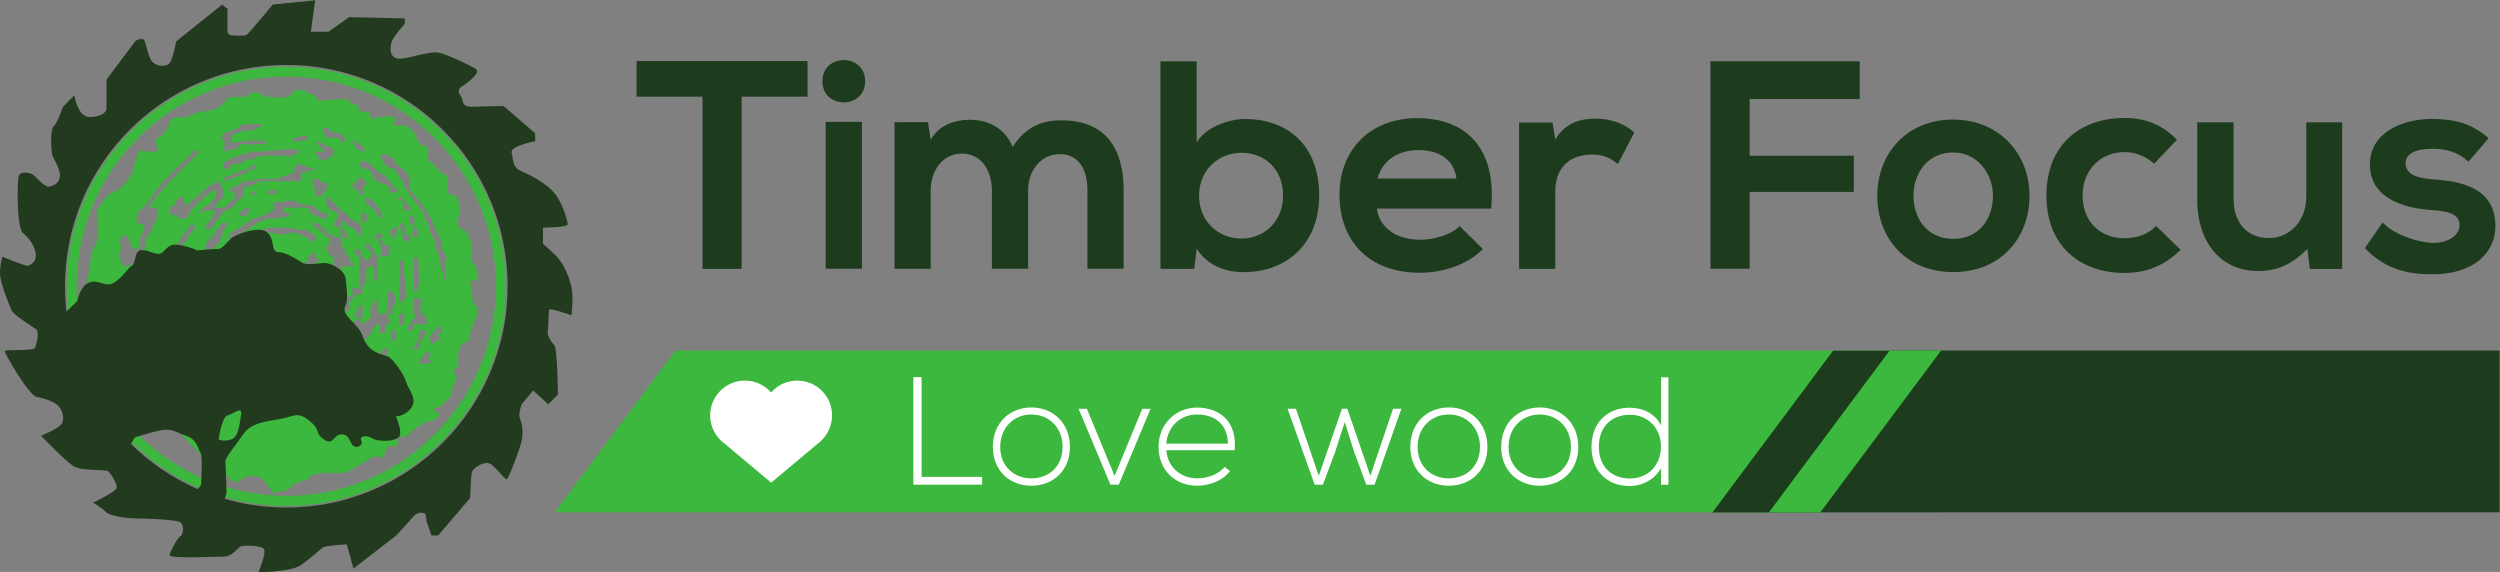
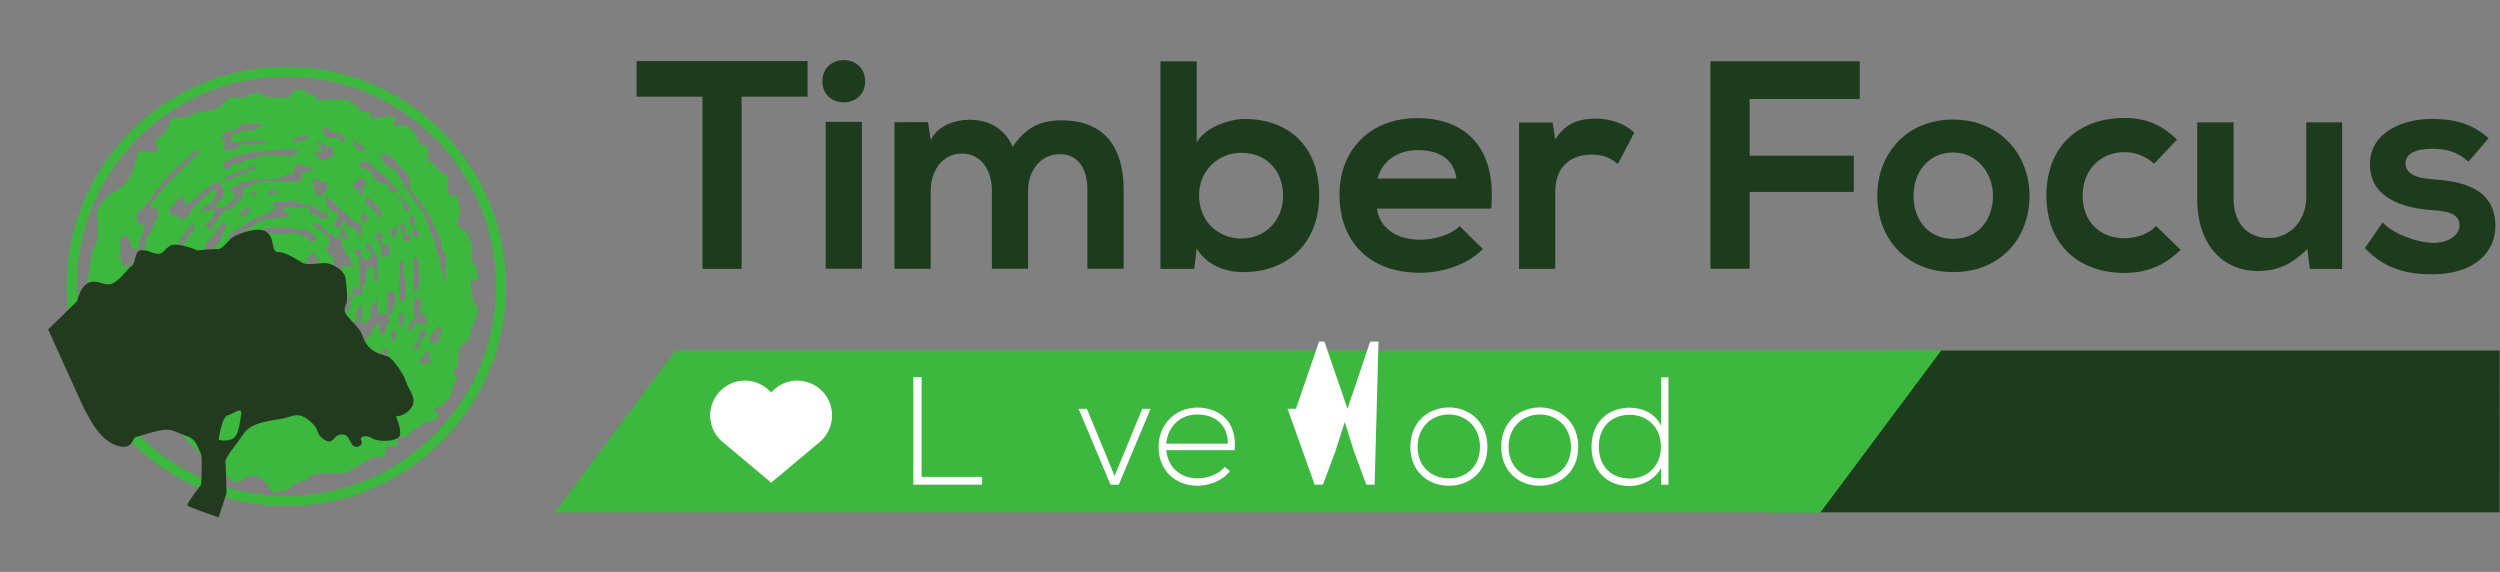
<svg xmlns="http://www.w3.org/2000/svg" version="1.1" id="Layer_1" x="0px" y="0px" viewBox="0 0 1187.2 271.6" style="enable-background:new 0 0 1187.2 271.6;" xml:space="preserve">
  <rect x="0" y="0" width="1187.2" height="271.6" fill="#808080" stroke="none" />
  <style type="text/css">
	.st0{fill:#1D3C1D;}
	.st1{fill:#3BB83D;}
	.st2{fill:#FFFFFF;}
	.st3{fill:#223B1E;}
	.st4{fill:none;}
</style>
  <g id="g10" transform="matrix(1.333,0,0,-1.333,0,592.307)">
    <g id="g12" transform="scale(0.1)">
      <g id="path14">
        <path class="st0" d="M2502.6,4099h-234.8v126.9c213.5,0,394.3,0,609.1,0V4099h-234.8v-613.4h-139.5L2502.6,4099L2502.6,4099z" />
      </g>
      <g id="path16">
        <path class="st0" d="M2941.6,4009.3V3486h129v523.3H2941.6z M3082.1,4154c0-100.4-152.3-100.4-152.3,0     C2929.8,4254.5,3082.1,4254.5,3082.1,4154L3082.1,4154z" />
      </g>
      <g id="path18">
        <path class="st0" d="M3533.6,3485.9v279.2c0,68.7-36.1,131.2-106.9,131.2c-69.7,0-111.1-62.5-111.1-131.2v-279.2h-129v522.3H3306     l9.6-63.3c27.5,52.9,87.9,71.9,137.6,71.9c62.5,0,124.8-25.4,154.4-97.2c46.5,74,106.9,95.1,174.4,95.1     c148,0,220.9-90.8,220.9-247.4V3486h-129v281.3c0,68.7-28.6,126.9-98.3,126.9s-113-60.4-113-129V3486h-129V3485.9z" />
      </g>
      <g id="path20">
        <path class="st0" d="M4271.7,3746.9c0-94,69.7-153.3,151.2-153.3c82.5,0,148,62.5,148,153.3c0,94-65.5,152.3-148,152.3     C4341.4,3899.2,4271.7,3838,4271.7,3746.9z M4263.1,4224.8V3936c30.7,54,116.2,83.6,171.2,83.6c152.3,0,265.3-93,265.3-272.8     c0-171.2-115.1-272.8-268.5-272.8c-63.3,0-128,21.1-168,83.6l-8.5-71.9h-120.5v739.2h129V4224.8z" />
      </g>
      <g id="path22">
        <path class="st0" d="M5188.5,3807.3c-8.5,67.6-61.4,101.5-135.4,101.5c-69.7,0-126.9-33.9-145.9-101.5H5188.5z M4905.1,3700.4     c8.5-64.4,64.4-111.1,155.5-111.1c47.6,0,110.1,17.9,139.5,48.6l82.5-81.5c-55-57.2-144.8-84.7-224.1-84.7     c-179.8,0-286.6,111.1-286.6,278.1c0,158.7,107.9,272.8,277,272.8c174.4,0,283.4-107.9,263.4-322.4h-407.1L4905.1,3700.4z" />
      </g>
      <g id="path24">
        <path class="st0" d="M5531,4007.1l9.6-60.4c40.1,64.4,94,74,146.9,74c54,0,105.8-21.1,134.4-49.7l-58.2-112.2     c-26.4,22.2-50.8,33.9-93,33.9c-67.6,0-130.1-36.1-130.1-132.2v-274.9h-129v521.2H5531V4007.1z" />
      </g>
      <g id="path26">
        <path class="st0" d="M6093.4,3485.9v739.2h531.9v-134.4h-392.2v-202h371.1v-129h-371.1v-273.8L6093.4,3485.9L6093.4,3485.9z" />
      </g>
      <g id="path28">
        <path class="st0" d="M6816.8,3745.8c0-79.3,47.6-153.3,141.6-153.3s141.6,74,141.6,153.3c0,78.3-55,154.4-141.6,154.4     C6865.4,3900.3,6816.8,3824.1,6816.8,3745.8z M7230.1,3745.8c0-150.1-102.6-271.7-271.7-271.7s-270.6,121.6-270.6,271.7     c0,149.1,103.7,271.7,269.6,271.7C7123.2,4017.5,7230.1,3894.9,7230.1,3745.8L7230.1,3745.8z" />
      </g>
      <g id="g30" transform="scale(1.039)">
        <g id="path32">
          <path class="st0" d="M7476.7,3420.1c-58-56.9-119.1-79.3-193.4-79.3c-145.6,0-266.6,87.6-266.6,265.5      c0,178.2,121,265.8,266.6,265.8c71.3,0,126.4-20.3,181.1-74.3l-78.3-82.5c-29.4,26.4-66.3,39.8-100.7,39.8      c-83.4,0-144.5-61.2-144.5-148.5c0-95.6,65.2-146.7,142.4-146.7c39.8,0,79.3,11.2,109.8,41.7L7476.7,3420.1L7476.7,3420.1z" />
        </g>
      </g>
      <g id="g34" transform="scale(1.116)">
        <g id="path36">
          <path class="st0" d="M7130,3591.1v-244.4c0-71.1,38.7-125,112.7-125c71.1,0,119.4,59.6,119.4,130.6v238.8h114.6v-468h-103.4      l-7.5,63.6c-48.4-47.3-93-70.3-158.4-70.3c-111.7,0-193.4,84.4-193.4,229.2v245.5L7130,3591.1L7130,3591.1z" />
        </g>
      </g>
      <g id="g38" transform="scale(1.189)">
        <g id="path40">
          <path class="st0" d="M7395.9,3252.4c-31,29.4-66.5,39-108.5,39c-51.6,0-79.9-16-79.9-43.5c0-28.3,25.6-44.3,81.7-48.1      c82.5-5.3,187.5-24,187.5-140.5c0-77.5-63-144-188.3-144c-69.2,0-138.6,11.5-202.8,78.3l53.4,77.2      c31.3-34.7,102.3-60.4,151.2-61.4c40.9-0.8,79.1,20.6,79.1,52.4c0,30.2-24.8,42.7-87.1,46.2c-82.5,6.1-181.4,36.3-181.4,136      c0,101.2,105,136.8,184.9,136.8c68.4,0,119.9-13.4,170.7-57.7L7395.9,3252.4L7395.9,3252.4z" />
        </g>
      </g>
      <g id="g42" transform="scale(1.191)">
        <g id="path44">
          <polygon class="st1" points="5806.6,2682.4 5806.5,2682.3 5804,2678.9 5445.4,2198.3 1659.1,2198.3 2020.3,2682.4     " />
        </g>
      </g>
      <g id="path46">
-         <polygon class="st0" points="6911.7,3190.2 6484.7,2617.9 6911.7,2617.9 6911.7,2617.7 6100.4,2617.7 6100.5,2617.9      6530.5,3194.2 6911.7,3194.2    " />
-       </g>
+         </g>
      <g id="path48">
        <polygon class="st1" points="7186.3,2617.9 7186.3,2617.7 6301.5,2617.7 6301.6,2617.9 6731.6,3194.2 6914.8,3194.2      6911.7,3190.2 6484.7,2617.9    " />
      </g>
      <g id="g50" transform="scale(1.191)">
        <g id="path52">
          <polygon class="st0" points="7476.8,2682.4 7476.7,2198.3 5445.4,2198.3 5804,2678.9 5806.5,2682.3 5806.6,2682.4     " />
        </g>
      </g>
      <g id="path54">
        <path class="st2" d="M3283.2,3099.6v-355h215.6v-27.8h-245v383.1h29.4V3099.6z" />
      </g>
      <g id="path56">
-         <path class="st2" d="M3785.5,2851.4c0,70-49.7,115.4-111.1,115.4c-61.2,0-111.1-45.4-111.1-115.4s49.7-112.2,111.1-112.2     S3785.5,2781.2,3785.5,2851.4z M3537,2851.4c0,86,61.2,140.5,137.3,140.5s137.3-54.8,137.3-140.5c0-86-61.2-138.4-137.3-138.4     C3598.5,2712.8,3537,2765.4,3537,2851.4L3537,2851.4z" />
-       </g>
+         </g>
      <g id="path58">
        <path class="st2" d="M3842.4,2987.1h29.7l98.6-239.1l98.6,239.1h29.7l-113.3-270.4H3956L3842.4,2987.1L3842.4,2987.1z" />
      </g>
      <g id="path60">
        <path class="st2" d="M4374.3,2862.9c-0.5,66.8-44.3,103.9-109.5,103.9c-55.8,0-103.9-37.7-110.1-103.9H4374.3z M4127.4,2852     c0,80.9,61.2,139.5,137.3,139.5s144-46.5,133.6-152H4155c5.3-63.6,54.2-100.2,110.1-100.2c35.5,0,77.2,14.2,97.5,41.1l19.2-15.2     c-26.2-34.5-73.2-52.1-116.5-52.1C4188.6,2712.8,4127.4,2765.9,4127.4,2852L4127.4,2852z" />
      </g>
      <g id="path62">
-         <path class="st2" d="M4897.1,2716.8h-29.7l-43.8,118.1l-32.9,105l-33.9-105.5l-43.8-117.5h-29.7l-96.4,270.4h29.7l81.5-239.1     l82.5,239.1h19.2l82-239.1l80.9,239.1h29.7L4897.1,2716.8L4897.1,2716.8z" />
+         <path class="st2" d="M4897.1,2716.8h-29.7l-43.8,118.1l-32.9,105l-33.9-105.5l-43.8-117.5h-29.7l-96.4,270.4h29.7l82.5,239.1h19.2l82-239.1l80.9,239.1h29.7L4897.1,2716.8L4897.1,2716.8z" />
      </g>
      <g id="path64">
        <path class="st2" d="M5272.4,2851.4c0,70-49.7,115.4-111.1,115.4s-111.1-45.4-111.1-115.4s49.7-112.2,111.1-112.2     C5222.7,2739.2,5272.4,2781.2,5272.4,2851.4z M5024.3,2851.4c0,86,61.2,140.5,137.3,140.5c76.1,0,137.3-54.8,137.3-140.5     c0-86-61.2-138.4-137.3-138.4C5085.4,2713.1,5024.3,2765.4,5024.3,2851.4L5024.3,2851.4z" />
      </g>
      <g id="path66">
        <path class="st2" d="M5596.5,2851.4c0,70-49.7,115.4-111.1,115.4s-111.1-45.4-111.1-115.4s49.7-112.2,111.1-112.2     S5596.5,2781.2,5596.5,2851.4z M5348,2851.4c0,86,61.2,140.5,137.3,140.5s137.3-54.8,137.3-140.5c0-86-61.2-138.4-137.3-138.4     S5348,2765.4,5348,2851.4L5348,2851.4z" />
      </g>
      <g id="path68">
        <path class="st2" d="M5695.9,2852c0-75.1,49.7-113.3,110.6-113.3c63.6,0,110.6,46.5,110.6,113.8s-48.1,113.3-110.6,113.3     C5745.8,2965.8,5695.9,2927.8,5695.9,2852z M5943.8,3099.6v-383.1h-26.2v59.6c-22.4-41.1-66.8-64.1-112.7-64.1     c-75.6,0-135.2,49.7-135.2,139.5c0,89.2,60.1,139.5,135.7,139.5c46.5,0,90.3-19.8,112.2-63.6v171.8h26.2V3099.6z" />
      </g>
      <g id="path70">
        <path class="st2" d="M2964.3,2963.6c0,68.4-55.6,124-124,124c-37.1,0-70.5-16.3-93.2-42.5c-22.7,25.9-56.1,42.5-93.2,42.5     c-68.4,0-124-55.6-124-124c0-42.2,21.1-79.6,53.4-102.1l164-137.6l164.8,138.1C2943.4,2884.8,2964.3,2922,2964.3,2963.6     L2964.3,2963.6z" />
      </g>
      <g id="path72">
        <path class="st1" d="M1587.7,3512.6c-1.1-5.3,0-28.1,0-28.1v-38.7c0-4.3-6.4,0-6.4,0v6.4c0,0-3.2,16.3-4.3,22.7     c-1.1,6.4-1.1,6.4-6.4,13.9s0,10.7,0,10.7s-13.9,56.1-18.2,59.3c-4.3,3.2,0,16,0,16s-7.5,19.2-11.8,24.8     c-4.3,5.3-13.9,36.6-15,43s-7.5,15-10.7,23.8c-3.2,8.5-5.3,23-5.3,23l-15,14.2l-30.2,40.3c-1.1,0-13.9,22.7-17.1,27     s-3.2,5.3-8.5,13.9c-5.3,8.5,0,0-1.1,5.3s-24.8,37.7-29.1,46.8c-4.3,9.1-9.6,2.7-22.7,9.4c-12.8,6.4-16,18.4-21.6,22.7     c-5.3,4.3-9.6,24.8-9.6,24.8h21.6l18.4-10.7l11.8-8.3l8.3-18.7l25.9-19l13.9-17.6l3.2-21.6c0,0,0-10.7,1.1-19.2     s4.3-13.1,4.3-13.1l9.9-13.9c0,0,17.1-18.4,19.2-22.7s16-20.6,20.6-26.2c4.3-5.9,5.3-10.4,7.5-13.4c2.1-2.9,5.3-11,7.5-14.2     c2.1-3.2,3.2-6.4,7.5-8.5s5.3-17.9,5.3-17.9s5.3-11.2,8.5-16.6c3.2-5.3,7.5-15,10.7-23.8c3.2-8.5,8.5-11.8,9.6-16.6     c1.1-4.5,3.2-25.6,4.3-31c1.1-5.3,6.4-18.4,13.9-25.9S1588.7,3518,1587.7,3512.6L1587.7,3512.6z M1559.1,3248.4     c6.9-4,12.3-7.5,6.9-15.5c-5.3-7.7-22.7-9.1-22.7-9.1s6.4-6.4,0-8.5s-9.6,4-8.5,8.5s-9.1,15.8-0.3,23.5     c8.8,7.7,8.8,19.2,8.8,19.2h10.7c2.1,5.9,2.1,10.2,7.5,12.3c5.3,2.1,12.8,0,12.8,0c-2.1-13.9-2.1-12.8,0-18.2     C1576.4,3255.4,1552.1,3252.2,1559.1,3248.4L1559.1,3248.4z M1504.8,3146.4c0,0-13.9,0.8-10.7,8.5c3.2,7.7,6.4,15.2,11.8,18.4     c5.3,3.2,9.6,16,9.6,16c5.3-3.2,15.5,0,15.5,0s3.7-7.5,0-15s-18.7-11.8-11.2-9.6c7.5,2.1,19.5-9.9,19.5-9.9     C1534,3148.5,1504.8,3146.4,1504.8,3146.4L1504.8,3146.4z M1482.9,3199.3c0,0-17.1,0.3-8.3,8.8c8.5,8.5,3.2-4.5,8.5,8.5     c5.3,12.8,10.7,31.8,10.7,31.8v18.2c8.5-1.6,25.9,0,25.9,0l-12.8-31.8c0,0-13.9,0.8-12.8-11s1.1-9.4,0-15.8     C1492.8,3201.4,1482.9,3199.3,1482.9,3199.3L1482.9,3199.3z M1451.9,3274.6c8.5,10.7,14.4,31.3,20.6,31.8     c6.1,0.5,10.2,10.2,10.2,10.2s-7.2,4.3-8.3,11.8c-1.1,7.5,0,51.8,0,51.8h25.9c0,0-6.4-57.2,0-55c6.4,2.1,11.8,0,11.8,0v-11.8h7.5     v-25.9h-22.7c0,0-24.3,5.3-24.6,0c-0.3-5.3,1.9-20.6,1.9-20.6h-22.4C1451.9,3267.1,1443.4,3263.9,1451.9,3274.6L1451.9,3274.6z      M1435.4,3379.1l-5.9-15c0,0-6.4,3.2-6.4,10.7v33.4c0,9.6-3.2,29.1,0,31.8s-4.3,3.7,0,15.5s0,60.4,0,60.4l13.9-4.5v-40.9l5.3-16     l5.6-75.3L1435.4,3379.1L1435.4,3379.1z M1442.1,3328.3c-5.3-3.2-4.5-13.9-5.3-21.9s0-21.1,0-21.1h-13.9c0,0,0.3,2.1-1.6,6.4     c-1.9,4.3,0,31.5,0,31.5C1431.6,3326.2,1447.1,3331.8,1442.1,3328.3L1442.1,3328.3z M1459.4,3584.8c-4-4.3-25.1,3.2-22.7,6.9     s2.1,0.5,0,8c-1.9,7.5-1.9,6.9-4,14.4c-2.1,7.2-5.3,17.9-5.3,17.9l-4.3,10.7c6.4,4.3,13.9,5.9,13.9,5.9s6.7-18.2,6.7-23.8     c0-5.9-10.7-11.8,0-13.6l10.7-1.9c0,0,5.1-13.6,5.3-17.6C1459.4,3588,1463.7,3589,1459.4,3584.8L1459.4,3584.8z M1472.5,3483.5     c-0.3,4.3-1.9,21.1,0,27.8s1.9,14.2,1.9,14.2h15.2l4.3-90.6l-9.6-30.2c0,0-11.5,2.1-11.8,8.5s-1.9,2.1,0,16.3     c1.9,13.9,1.9,16,1.9,27C1474.7,3467.5,1472.8,3479.2,1472.5,3483.5L1472.5,3483.5z M1480,3660.1l-6.9-23.8l16.8-11.5v-8.8v-16.3     h-17.1l-6.7,16.3c0,0,6.4-2.7,6.7,8.8c0.3,11.5-5.6,15.8-6.7,17.9l-4.8,9.1l-1.9,14.4v8.5h6.7l6.7-3.2v-11.8h7.2L1480,3660.1     L1480,3660.1z M1414,3733.8l12,10.4c0,0,6.4-9.6,13.9-15c7.5-5.3,7.5-11.8,15.2-17.6c7.5-5.9,3.2-14.7,0-20s0,0-6.4,2.1     s0,0-9.6,2.1s0,7.2,0,7.2v17.6C1439.1,3726.9,1421.8,3733.3,1414,3733.8L1414,3733.8z M1414,3625.1c-6.1-26.2-6.1-33.1-6.1-33.1     l1.1-8.3c0,0-4,12-7.5,16.3c-3.2,4.3-13.9,16.3-13.9,16.3v5.3C1402.5,3624.6,1420.4,3651.3,1414,3625.1L1414,3625.1z      M1408.9,3244.4c-2.1-6.4,0-12.8,0-12.8s-19.5-3.2-16.3,0s0,35,0,35c8.5-0.5,16.3,0,16.3,0S1411.3,3250.8,1408.9,3244.4     L1408.9,3244.4z M1373.4,3285.3v-28.1h-19.5c-4.3,0,0,10.7,0,18.4v12.8l-15.2-2.1l-10.7-16l-5.3,2.1c0,0,1.1-10.7,0-15     s-10.7-13.9-10.7-13.9l-6.9-6.4l-14.4-5.3c0,0,14.4-20.6,7.2-21.6c-7.2-1.1-11-1.1-19.2,0c-8.3,1.1-29.9-7.5-14.7,4.3     c15.2,11.8,18.2,19.5,19.8,23.8c1.6,4.3,9.4,12.8,7.2,17.4c-2.4,4.3,2.1-1.1-2.4,4.3c-4.3,5.3-12.8,5.3-16,4.3     s-17.1-1.1-17.1-1.1l-5.3,19.2c0,0,1.1,9.6,5.3,12.8c4.3,3.2,21.1,12,23.5,11.5l-0.8,3.5c-5.1,1.6-9.9,3.7-9.9,5.6v11.8     l10.4,23.8h5.1c0,0,8.3,21.6,7.2,0c-1.1-21.6,0-32.3,0-32.3v-12.3c0,0-6.4,1.3-12.3,3.2l2.4-3.7c9.6-15.2,5.3-15.2,9.6-15.2     s6.7,3.2,14.7,8.5s16.6,13.9,16.6,13.9s-1.1,11.8-1.1,15s-7.5,4.3,0,15.2c7.5,10.7,0.8,11.8,12.3,20.6     c11.5,8.5,13.6,37.7,11.5,8.5c-2.1-29.1-3.7-33.1,1.9-38.5l5.6-5.6c0,0-6.4-11.8,2.1-7.5s23.8,5.3,24.8,8.5     c1.1,3.2,1.1,16,1.1,24.8c0,8.5,1.1,6.4,1.1,23.8v27h20.6l7.5-31.3c0,0-1.1-3.2,0-9.6c1.1-6.4-7.5-8.5-7.5-8.5l-6.4-21.4     c0,0,6.4-6.7,0-9.9s-14.2-3.2-14.2-3.2l6.7-29.1L1373.4,3285.3z M1379.8,3185.1c0,0-5.3-10.7-8-17.4c-2.7-6.4,6.9-9.6,0-11.8     c-6.9-2.1-11.2-1.1-17.9,0c-6.4,1.1-17.1,0-15.2,3.2c2.1,3.2,4.8,4.3,7.2,9.6c2.4,5.3,7.7,12.8,7.7,12.8l9.4,17.4     c5.9,3.7,14.2,1.9,16,6.4c0,3.7,0.5,5.9,0.5,14.2v-11.8l-0.5-2.4c0-1.6,0.3-3.5,0.5-6.4     C1380.9,3189.6,1379.8,3185.1,1379.8,3185.1L1379.8,3185.1z M1246.2,3362.8v-18.4c0-12.8-4.3-4.3-9.6-9.6s-9.6,15-10.2,18.4     c-0.5,3.2-8,19.5-8,19.5s-12.8-1.1-18.2,0c-5.3,1.1,3.2,25.9,5.3,30.2c2.1,4.3-8.5,6.4-8.5,6.4l-7.5,6.4l-2.1,10.7l-3.2,3.2     c-3.2,3.2-5.3,2.1-9.6,0c-4.3-2.1,1.1,9.6,1.1,9.6s-6.4-5.3-12.8-9.6s-2.1,19.5,0,22.7s7.5,3.2,11.8,6.4s14.7,0,14.7,0l0.3,10.7     v19.5c0,0-2.1,19.5-0.3,35.5s-6.1,5.3-6.1,5.3s-4.3-1.1-8.5,0c-4.3,1.1-3.2,15-3.2,15l-2.7,4.3c-2.7,4.3-5.9,0-5.9,0v19.2     c0,0,8.5,2.1,13.9,6.4c5.3,4.3,0,0-2.1,0s0,13.9,0,21.1l-5.9,3.7h-5.9c0,0-2.1,7.5-8,8.5c-5.9,1.1-5.9,5.3-6.1,8.5     c0,3.2-13.9,7.5-22.2,15s-13.4,15-17.6,16.6c-4.3,1.6,24.8,0,24.8,0l15-16.6l14.2-7.2V3613l26.7-5.3l-6.1-8.5h18.4l12.8-5.3v-2.4     v-16.8l3.2-7.5l4.3-6.4l4.8-1.1l0.8-10.7l2.4-13.9h11.2l3.2-8.5c0,0-1.1-9.6,1.1-12.8c2.1-3.2,11.8-6.4,15-9.6     c3.2-3.2,0-9.1,0-9.1s-4.3-0.5-11.8,0s-8.5,0-8.5,0H1219c0,0-3.2-95.4-1.1-101.8c2.1-6.4,0,0,9.1-2.1c9.4-2.1,1.6-6.4,3.2-13.9     s8,6.4,8,6.4l17.4,9.6c17.1,9.6,0,0,0,4.3v10.7v8.5l23.5-1.1l1.6,9.4c0,0,1.9,57.4,0,60.6c-1.9,3.2-0.3,33.4-0.3,33.4l-1.3,5.3     c-1.3,5.3-1.9,4.3-9.4,10.7s-5.3,13.9-5.3,13.9l-8.5,5.3c0,0,9.6-1.1,23.5-1.1c13.6,0,1.6-12.8,1.6-12.8s7.2-4.3,10.7-13.9     c3.5-9.6,5.3-6.4,5.3-6.4s10.7-2.1,13.9-2.1c3.2,0,9.6,11.8,9.6,11.8l2.1,10.7c2.1,10.7-4.3,8.5-4.3,8.5s-9.6,5.3-15.5,11.8     l0.3,13.9h15.2l3.2-17.4l12.3-2.1v-11.8l8.3-8.5l5.1-91.4h-13.4v51l-27.8-3.2l-3.2-62l-10.2-1.1l-1.1-3.7c-1.1-3.5,1.1-6.1,0-19     c-1.1-12.8-4.5-9.6-12.3-11.8h-12.6c-3.2,0-5.3-8.5-10.7-11.8c-5.3-3.2-1.1-9.6-1.1-9.6h-7.5     C1238.8,3372.6,1246.2,3366.2,1246.2,3362.8L1246.2,3362.8z M1135.4,3514.8c-9.6-6.4-15.8-11.8-15.8-11.8s-11,1.1-11.5-4.3     c-0.5-5.3,20.8,8.5-0.5-5.3l-21.6-13.9l-6.4,4.3c0,0-9.6,1.3-5.3,8.3c4.3,6.9,5.3,10.2,5.3,10.2s11.8,12.6,15.5,9.6l3.7-2.9     l-3.7,13.9l13.1,12.8c0,0-12.3,6.4,0,5.3c12.3-1.1,10.2,7.5,12.3-1.1c2.1-8.5,5.6-17.1,5.6-17.1S1145,3521.2,1135.4,3514.8     L1135.4,3514.8z M1038.4,3614.9c-4.3,2.1-8.5-3.2-22.7-6.4c-13.9-3.2-47.3,6.4-56.1,6.4c-8.5,0-22.7-4.3-24.8-5.3     c-1.9-1.1-28.1-17.6-29.9-23.5v-1.1v1.1v18.2c0,0,13.6,11.8,16,15c2.1,3.2,19.5,5.9,19.5,5.9l11.8,7.2h54c0,0,17.4-1.1,28.1-1.1     c10.7,0,19.2-7.5,32.3-6.1c12.8,1.3,9.6-4.8,20.6,0c10.7,4.5,10.7-10.2,17.1-9.6c6.4,0.5,7.5-6.9,15.5-9.1     c8-2.1,7.2-7.5,5.1-14.4c-2.1-6.7,0-7.2,0-7.2h-17.4c-8.5,0-4.3,4.3-12.3,11.2s-5.9,4.8-10.2,4c-4.3-0.8-11.8,6.1-14.2,8.3     C1068.1,3610.7,1042.7,3612.8,1038.4,3614.9L1038.4,3614.9z M952.4,3525.4l-7.5,13.9v19.5c0,0-5.3,15.8,0,11.5     c5.3-4,17.4-5.1,17.4-8.3s-9.6-18.7-9.6-18.7h19.5c2.1-13.6,1.1-9.4,2.1-13.6C974.8,3525.4,952.4,3525.4,952.4,3525.4     L952.4,3525.4z M892,3633.1c-6.4-5.3-15.2-11.8-21.1-15c-5.9-3.2-26.4-22.2-26.4-22.2l-12.8-21.1h-19.5l6.4,28.1     c0.8,3.2,1.3,5.9,1.9,7.7l-1.9-1.3c0,0,5.1,16.8,1.9,1.3l18.7,14.2c0,0,22.7,9.4,39.8,23.8c17.4,14.4,16,8,17.4,12.6     c1.1,4.3,8.5,1.1,17.6,5.3c9.1,4.3,25.4,9.6,38.2,16s27,16.3,27,16.3l-7.5,23.8c0,0,19.5,0,24.8,1.1s33.4,5.3,49.4,5.3     c16.3,0,15-10.7,15-10.7l50.5-6.9c0,0,6.4-2.9,17.4-12.6c10.7-9.6,11.8-9.4,11.8-9.4s21.6-6.7,25.9-6.7s-1.1-9.6-6.4-18.2     c-5.3-8.5,0,0-5.9,0s-17.9,4.3-27.5,10.7s0,0-7.5,4.3s0,0-10.7,2.1s-6.4,8.5-6.4,16.3c0,7.5-8.5,1.1-12.8,5.9     c-4.3,4.8-20.6-1.6-24.8,0c-4.3,1.6-20.6-1.6-25.9,0s-30.2,0-30.2,0v-14.2l18.2-5.6l4.3-8.5c0,0-16-5.3-22.4-6.4     c-6.4-1.1-21.6-4.3-29.1-4.3h-26.7c0,0-13.9-5.3-28.1-10.7c-13.9-5.3-9.6-5.3-15.2-10.7C903.8,3637.6,898.4,3638.7,892,3633.1     L892,3633.1z M786.5,3596c0-10.2-11.8-26.4-11.8-26.4l-17.4-10.7l-21.6-13.9l-5.3-9.6c0,0-8.5,0-5.3,6.4s9.6,25.9,9.6,25.9     s-2.1,9.6,5.3,17.4c7.5,7.5,16,13.9,17.1,17.4c1.1,3.2,9.6,12.8,9.6,12.8s8.5,16.3,11.8,18.4c3.2,2.1,1.1,7.5,7.5,9.6     s2.1,4.3,9.6,5.3c7.5,1.1,16,0,16,0s-18.4-31.3-16-34.5C798.2,3610.7,786.5,3606.4,786.5,3596L786.5,3596z M892,3703.6     c0,0-2.1-8-4.3-13.4c-2.1-5.3-7.5,0-7.5,0v-15h-25.1l-5.1,14.2h15.8l8,14.2H892z M914.2,3759.2c0,0-13.4-15-17.6-15v7.5v7.5     H914.2z M991.1,3759.2l-17.4-7.5h-16c-3.2,0-5.3,7.5-5.3,7.5l11.8,6.4h18.2L991.1,3759.2z M755.8,3764l-33.9-27.5l-35.5-35.5     l-9.6-12.8c-9.6-12.8,0,0-3.2-9.6s-16-12.8-21.1-14.4c-4.8-1.6-14.4,0-14.4,0l-11.2,14.4h-21.1v25.4c0,0,6.4,3.7,14.4,7.7     s0,9.1,0,9.1s17.9,16,21.1,21.1c3.2,4.8,12.8,0,12.8,0l1.6-14.4l4.8-15.5l19.5,12.3c0,0,14.4,11.2,19.2,16s37.1,32.3,41.9,37.1     s41.9,21.1,41.9,21.1l6.4-21.1l9.6-12.8c0,0-4.8-14.4-4.8-22.7c0-8-11.2-9.6-11.2-9.6l-19.5-28.1h16c0,0,12.8-1.1,17.6,0     s14.4,13.4,14.4,13.4s14.4,9.6,21.1,17.9c0,0-1.3,1.9,1.3,2.1c2.1,3.5,5.1,10.4,0.3,14.2c-6.4,4.8-1.6,8-8,8s-8,6.4-8,6.4     s11.2,11.2,16.3,12.8l20.3,8l10.4,10.2l25.9,1.3c0,0,32.3,8,43.5,8H985c16,0,11.2,4.8,11.2,4.8l49.4,16v10.2c0,0,5.3,11,10.2,19     s17.6,0,17.6,0l55-19c0,0-9.6-0.5-19.5,0l-27.5-10.2h-8v-27.8l-12.8-1.3h-8c0,0-24.3-1.6-35.5,0s-27.5-4.8-37.1,0     s-40.3-4.8-45.1,0s-19.5-6.4-29.1-11.2s-17.9-4.8-22.7-8s-8,0-8,0s-11.2-8-9.6-12.8c1.6-4.8,0-24.3,0-24.3s-6.4-11.2-21.1-6.4     v-12.8c0,0-11.2-11.2-17.9-18.4c-6.4-6.9-14.4-10.7-20.8-9.4c-6.4,1.6-24.3-25.6-27.5-30.7c-3.2-4.8-19.5-22.7-24.3-33.9     s-9.6,0-19.2,0c-9.6,0,0,11.2,0,11.2s14.4,16,17.9,21.9c3.2,5.6,16,29.7,16,29.7s-14.4,1.6-19.5,1.6h-9.6l-30.7-9.6l16,19     c0,0,25.9,15,29.1,21.6c3.2,6.4,14.4,12.8,14.4,12.8v25.9H756v-0.4H755.8z M692.7,3625.1c0,0-4.3-1.3-10.7-8     c-6.4-6.4-8.5-10.7-8.5-10.7l-11.8-23.8c0,0-9.6-9.6-12.8-9.6s-7.5-23.8-7.5-23.8s-9.6,10.7-10.7,21.6c0,0,9.6,12.8,10.7,17.4     c1.1,4.3,9.6,16,9.6,16l16,20.8l11.8,17.9h13.9V3625.1z M558.6,3697.8c0-9.6,8-24.3,0-32.3s-14.4-33.9-14.4-33.9L533,3612     l-14.4-19.5l-3.2-32.3l-8-27.5l-3.2-19.5l-40.3-14.4c0,0-22.7-9.6-25.9,0c-3.2,9.6-14.4,33.9-14.4,33.9l8,27.5c0,0-8,33.9,0,37.1     c8,3.2,19.5,8,19.5,8c6.4-8,22.7-50.2,22.7-50.2l16,4.8v-27.5l9.6,63l14.4,30.7v17.6H501l-14.4,8v16c0,0,1.6,9.6,3.2,14.4     l1.6,4.8l29.1,26.4c0,0,37.1,55.3,61.4,83.4c23.8,27.5,116.5,114.6,116.5,114.6l11.2-9.6c0,0-109.8-108.2-117.8-117.8     s-51.6-62.2-51.6-62.2l-8-20.3C531.1,3702.6,558.6,3707.6,558.6,3697.8L558.6,3697.8z M797.7,3968.9l25.9,8.3     c0,0,21.1,8,29.1,14.7c8,6.4,12.8,9.6,12.8,9.6h66.3c8,0-9.6-12.8-14.4-12.8c-4.8,0-12.8-9.6-12.8-9.6h-30.7     c-9.6,0-14.7-8-29.1-9.9c-12.6-1.6-13.1-0.5-13.1,0c-0.3-0.5-6.4-17.6-9.6-23.8c-3.2-6.4-1.6-8-1.6-8l24.3-1.6l33.9,6.4H945     v-12.8c0,0-27.5,3.2-33.9,0s-22.7,0-30.7,0h-24.3l-11.2-16l-51.8-9.6l6.4,9.6v27.5l-12.8,14.4L797.7,3968.9z M914.2,3846.6     c0,0-16-9.6-21.1-9.4c-4.8,0.3-12.8-8.5-12.8-8.5s-14.4-4.8-27.5-9.6c-12.8-4.8-14.4-8-22.7-9.6c-8-1.6-16-11.2-22.7-11.2     l-11.2,12.8l21.1,4.8c0,0,14.7,9.6,21.1,11.2c6.4,1.6,27.5,11.2,35.5,10.2c8-1.3,25.9,19,25.9,19L914.2,3846.6z M1035.2,3912.8     c9.6,0,38.7-9.6,38.7-9.6s-25.9-8-32.3-14.4s-25.9,0-37.1,0h-59.8c-11.2,0-32.3-3.2-41.9-11.2c-9.6-8-19.5,0-19.5,0     s-11.2-3.2-17.6-11.2c-6.4-8-24.3-6.4-35.5-8.5S819,3844,819,3839.2s-22.7,6.4-22.7,6.4v19.5c0,0,17.9,4.8,22.7,12.8l25.9,9.6     l58.2,16h32.3C935,3902.9,1025.6,3912.8,1035.2,3912.8L1035.2,3912.8z M1048,3952.4l46.8,8.8v-15.8c0,0-41.9-5.1-46.8-6.9     C1043.2,3936.9,1048,3952.4,1048,3952.4L1048,3952.4z M1122.3,3902.9h31.8l-17.4,23.5l-14.7,12h14.7l22.7-12l29.4-13.6v-19.5     l-24.6-18.4h-30.7c0,0,3.2,8.8,0,13.6C1130.6,3893.3,1112.7,3902.9,1122.3,3902.9L1122.3,3902.9z M1169.3,3985.5l8-8     c8-8,22.7-6.4,30.7-8.3c8-1.9,14.4-6.1,19.2-16.8c4.8-10.4,0-13.9,0-13.9H1216l-8,13.9c0,0-9.6,0.8-29.1,0s-20.3,8.8-20.3,8.8     s-8.8,16-10.4,24.3C1146.6,3993.5,1169.3,3985.5,1169.3,3985.5L1169.3,3985.5z M1118,3759.2l1.3,19.5c1.3,19.5-5.6,11.8-5.6,18.2     s-5.9,7.7-5.9,7.7h30.2v-6.4c0,0,17.6-7.5,24-6.4s5.9-4.3,5.9-4.3l-5.9-21.6c0,0-5.3,0-8-6.4s-6.1-15-6.1-15s-8.5,1.1-22.2,0     c-13.6-1.1,12,30.2,12,30.2L1118,3759.2z M1213.9,3608.5c-3.2,4.3,0,16.6,0,16.6v7.2l12.6,4.3c0,0-2.7-7.5,0-11.5     s4.8-10.2,4.8-10.2l7.5-15.2c7.5-15-1.1-4.3-9.6-4.3s0,0-9.6,4.3C1209.9,3604,1217.1,3604.3,1213.9,3608.5L1213.9,3608.5z      M1239.8,3675.3c2.1-3.2,0-4.3,15-15s23.5-11.5,23.5-11.5l8.8-16.6c1.1-2.1-4.3-10.7,0-15s4.5-9.6,0.3-12.8     c-4.5-3.2,5.9-9.6-9.1,4.3c-14.7,13.9-10.4,16-23.5,23.8c-12.8,7.5-22.4,5.3-21.4,10.7s6.4,2.1,1.1,5.3s-9.6,5.3-13.9,3.7     s-6.4-13.4-6.4-13.4s-5.3-8.5-10.7-6.4c-5.3,2.1,0-5.3-5.3,2.1c-5.3,7.5-16.8,7.5-8.8,14.4c7.7,6.9,4.5-3.7,7.7,6.9     c3.2,10.7,3.2,3.2,3.2,10.7s7.5,20-5.3,23c-12.8,2.9-13.9,0.8-18.4,7.2c-4.3,6.4-13.9,17.4-13.9,22.7v24.8l13.9-10.4l43-44.3     c0,0,8.5-1.3,10.2-4.5C1231.3,3681.7,1237.7,3678.5,1239.8,3675.3L1239.8,3675.3z M1273.2,3796.9l5.1,16.3l12.3-7.7     c0,0,5.3-2.1,11.2-7.5c5.9-5.3,2.7-10.7,0-13.9s-5.9-5.3-5.9-5.3h-1.1v-13.1l-4.3-21.6l-12.3,7.5c0,0,1.3,8.5,0,13.9     c-1.3,5.3-11.8,0-11.8,0l-11.8,21.6L1273.2,3796.9z M1285.5,3927.2c9.6-4.8,16-19.5,16-19.5l-8-4.8c0,0-8,8-24.3,9.6l-14.4,37.1     C1254.8,3949.7,1275.9,3932,1285.5,3927.2L1285.5,3927.2z M1305,3719.4c-6.9,7.5,0,19.5,0,19.5l16.6-5.1c0,0,24.8-28.3,29.1-33.7     c4.3-5.3,0,0,12.8-33.4h-9.6c0,0-10.7,12.8-16,23c-5.3,9.9-5.3,0.8-16,14.2C1310.9,3717.3,1312,3711.9,1305,3719.4L1305,3719.4z      M1305.6,3650.5l-15,1.6c-15,1.6-2.4,4.8,0,8s0,14.7,0,14.7l-5.6,14.7l16.8-6.7l10.2-16l-9.9-6.4L1305.6,3650.5z M1346.2,3584.8     l-7.2,15v11.5l7.2-2.9c0,0,19.8,6.4,17.4,0c-2.1-6.4-16.3-25.9-8.5-23.8c7.5,2.1,2.1,11.8,7.5,2.1c2.7-4.8-0.3-8-2.1-10.4     c-1.9-2.4-2.9-4,3.5-5.6c12.8-3.2,25.6,8.5,23.5-4.3s0.3-31.3,0.3-31.3s-34.7-8.5-33.7-4.3c1.1,4.3,3.2,2.4,4.3,12.6     c1.1,10.2,1.1,10.2,1.1,14.4C1359.2,3562,1346.2,3584.8,1346.2,3584.8L1346.2,3584.8z M1318.4,3859.6     c5.3-8.3,13.9-10.2,18.4-17.6c4.3-7.5,12.8-11.8,29.1-21.6c16-9.6,12.8-16,20.6-22.7c7.5-6.4,10.7-11.8,21.6-23.8     c10.7-11.8,4.3-9.6,4.3-15.2c0-5.3-10.7,2.1-21.6,0c-10.7-2.1,0,17.4,0,17.4s-15,9.6-28.1,13.9c-12.8,4.3-17.1,5.3-20.6,7.5     c-3.2,2.1-24.8,37.7-24.8,39.3s-24.8,8.3-27.2,8.3c-2.7,0-11.8,19.5-11.8,19.5l23.5,4.3C1301.8,3869,1313,3867.9,1318.4,3859.6     L1318.4,3859.6z M1681.4,3399.1l-6.4,45.1h27.5l-8,63c0,0-9.6-4.8-12.8,0c-3.2,4.8,3.2,8,0,12.8s0,53.4,0,53.4l-22.7,46.8     c0,0-9.6,3.2-19.2,11.2s-9.6,17.9-9.6,24.3s9.6,32.3,9.6,40.3s-8,37.1-14.7,51.6c0,0-12.8-1.6-22.4,3.2s-8,19.5-8,19.5     s3.2,30.7,0,41.9s-19.5,11.2-19.5,11.2s-29.1,35.5-41.9,43.5s-8,6.4-8,6.4v24.3v19.5c0,8-19.2,6.4-19.2,6.4l-14.4,12.8     l-17.6,38.7c0,0-21.1,17.6-25.9,21.1c-4.8,3.2-22.4,0-40.3,0c-17.6,0,0,16,0,16v12.8l-24.3,4.8l-64.6-8v8v12.8l-16,1.6l-16,1.6     l-9.6,9.6v11.2l-30.7,11.2v11.2l-33.9,1.6c0,0-55-4.8-59.8-4.8s-30.7,1.6-30.7,1.6l8,9.6l-21.1,12.8l-19.5,1.6v11.2H1067h-16     c0,0-14.4-14.4-19.5-21.1c-4.8-6.4-12.8-6.4-55-4.8c-41.9,1.6-40.3,8-40.3,8l-12.8,8h-29.1l-16.3-14.4h-41     c-29.1,0-27.5-12.8-46.8-29.1c-19.5-16-38.7-21.1-74.3-24.3c-35.5-3.2-37.1-22.7-74.3-19.5c-37.1,3.2-35.5-16-38.7-22.7     c-3.2-6.4-14.4-40.3-37.1-48.4c-22.7-8,0-47,0-47s-25.9-9.6-51.8-1.6c-25.9,8-25.9-17.6-25.9-17.6s-9.6-40.3-17.6-59.8     s-33.9-58.2-64.6-67.9c-30.7-9.6-48.6-53.4-58.2-61.4s4.8-75.9,0-101.8c-4.8-25.9-19.5-45.1-21.1-59.8c-1.6-14.4-16-95.4-16-95.4     l24.3-129.3l146.9-243.9l269.8-284.2c0,0,25.9-8,35.5-11.2s3.2-6.4,27.5-29.1c24.3-22.7,0,0,4.8-9.6s0,0,14.4-4.8     s19.5-1.6,19.5-1.6l12.8,11.2c12.8,11.2,19.2,4.8,19.2,4.8l12.8,4.8c0,0,16-3.2,25.9-4.8c9.6-1.6,8-8,20.8-19.5     c12.8-11.2,4.8-8,8-12.8s9.6-6.4,16-19.5c6.4-12.8,11.2,0,27.5,0s24.3,6.4,24.3,6.4s24.3,12.8,27.5,21.1c3.2,8,11.2,0,11.2,0     l14.4,9.6c14.4,9.6,19.2,0,19.2,0l12.8,19.5l35.5,9.6h90.6l32.3,19.5c0,0,55,27.5,59.8,35.5s41.9,0,41.9,0l14.4,40.3h37.1v33.9     h29.1l32.3,29.1c0,0,24.3,12.8,29.1,17.6c4.8,4.8,24.3,9.6,32.3,9.6s25.9,19.5,25.9,19.5l-22.7,22.7l27.5,9.6l35.5,37.1l1.6,16     l17.6,45.1v11.2l-12.8,16l19.5,19.5v40.3c0,0,11.2,29.1,6.4,29.1s32.3,21.1,32.3,21.1l8,40.3l22.4,53.4v24.3l-16,14.4     L1681.4,3399.1L1681.4,3399.1z" />
      </g>
      <g id="path74">
-         <path class="st3" d="M1020,2635.3c-435.5,0-788.4,352.9-788.4,788.4S584.5,4212,1020,4212s788.4-352.9,788.4-788.4     C1808.1,2988.2,1455.2,2635.3,1020,2635.3L1020,2635.3z M1956.1,3339.5c2.1,8.5,79.6-19.2,79.6-19.2s8.5,62.5,0,101     s-30.2,86.6-54,110.1c-23.8,23.8-47.3,43-47.3,43v58.2c0,0,90.6,0,88.4,12.8c-2.1,12.8-17.4,73.2-47.3,109.8     c-30.2,36.6-90.6,66.8-120.5,79.6c-30.2,12.8-25.9,40.9-32.3,64.6c-6.4,23.8,83.9,40.9,83.9,40.9v28.1l-111.9,97     c0,0-53.7,0-105.5-2.1s-34.5,21.6-49.4,40.9c-15,19.5,4.3,30.2,4.3,30.2s73.2,47.3,51.8,62.5c-21.6,15-97,49.4-129.3,58.2     c-32.3,8.5-97-17.1-137.8-20.6c-40.9-3.2-40.9,35.5-34.5,57.2c6.4,21.6,47.6,66.8,47.6,66.8v19.5l-198.2,4.3l-73.2-51.8h-63     l15.2,111.9l-150.7-15c0,0-83.9-101.2-92.7-107.7c-8.5-6.4-58.2-2.1-58.2-2.1l-10.7,8.5v86l-19.2,15l-163.8-131.4     c0,0-10.7-62.5-23.8-77.5c-12.8-15-45.1-10.7-60.4,4.3c-15,15-21.6,60.4-28.1,75.3c-6.4,15-32.3,0-32.3,0L379.4,4160v-105.5     c0-8.5-17.4-28.1-60.4-28.1s-54,77.5-54,77.5l-40.9-40.9c0,0-17.4-54-32.3-68.9c-15-15-8.5-83.9-6.4-99.1     c2.1-15,28.1-49.4,28.1-75.3c0-25.9-17.4-36.6-36.6-40.9c-19.5-4.3-49.4,36.6-60.4,43c-10.7,6.4-43,12.8-49.4-4.3     c-6.4-17.4-8.5-185.1,15-204.6c23.8-19.5,40.9-45.1,45.1-73.2c4.3-28.1-19.2-43-30.2-43c-10.7,0-88.4,32.3-88.4,32.3     S0,3503,0,3468.5s36.6-120.8,43-133.6s73.2-56.1,86-64.6s0-56.1-4.3-66.8c-4.3-10.7-105.5-4.3-107.7-10.7s86.3-159.5,114.1-163.8     c28.1-4.3,64.6-17.4,77.5-32.3c12.8-15,21.6-40.9,12.8-60.4c-8.5-19.2-75.3-45.1-75.3-45.1s88.4-92.7,118.3-109.8     c30.2-17.1,109.8-8.5,120.8-17.1c10.7-8.5,34.5-47.3,30.2-60.4c-4.3-12.8-83.9-51.6-83.9-51.6s28.1-15,45.1-32.3     c17.1-17.4,83.9-23.8,118.3-23.8c34.5,0,131.4-4.3,146.4-12.8s12.8-43,2.1-49.4s-38.7-56.1-38.7-68.9s172.3-4.3,196.1-4.3     c23.8,0,45.1,28.1,53.7,34.5c8.5,6.4,77.5,6.4,86-8.5c8.5-15-19.5-81.7-19.5-81.7s111.9,0,148.5,23.8s71.1,58.2,81.7,64.6     c10.4,6.4,84.2,10.7,84.2,10.7l23.8-86.3l152.8,118.3c0,0,45.1,49.7,62.5,68.9c17.1,19.5,40.9,8.5,40.9,8.5l4.3-28.1l17.4-49.7     h23.8l114.1,133.6c0,0,2.1,77.5,6.4,92.7c4.3,15,43,38.7,62.5,30.2c19.2-8.5,54-56.1,60.4-56.1s34.5,73.2,49.7,120.5     c15,47.3,4.3,81.7-2.1,97c-6.4,15,6.4,49.4,6.4,49.4l40.9,49.4l54-49.4l34.5,34.5c0,0-2.1,168-12.8,176.6     c-10.7,8.5-25.9,36.6-23.8,47.3C1953.9,3272.7,1953.9,3331,1956.1,3339.5L1956.1,3339.5z" />
-       </g>
+         </g>
      <g id="path76">
        <path class="st1" d="M1020,2640.9c-208.9,0-405.5,81.5-553.3,229.2c-147.7,147.7-229.2,344.4-229.2,553.3     c0,208.9,81.5,405.5,229.2,553.3c147.7,147.8,344.4,229.2,553.3,229.2s405.5-81.5,553.3-229.2     c147.8-147.7,229.2-344.4,229.2-553.3c0-208.9-81.5-405.5-229.2-553.3C1425.5,2722.4,1228.9,2640.9,1020,2640.9z M1020,4170.6     c-411.9,0-746.9-335-746.9-746.9s335-746.9,746.9-746.9s746.9,335,746.9,746.9S1431.9,4170.6,1020,4170.6z" />
      </g>
      <g id="path78">
        <path class="st3" d="M858.6,2963.9c-6.4-36.6-8-77.5-36.3-86.3c-28.3-8.5-43.3,0-43.3,0s10.7,81.7,32.3,86.3     C833,2968.2,865.3,3000.5,858.6,2963.9L858.6,2963.9z M1446.9,3082.5c-6.4,23.8-44.9,81.7-64.4,90.6     c-19.5,8.5-68.9,9.9-90.8,73.2c-16.8,49.4-80.9,72.1-60.1,109.8c10.7,19.5,0.8,80.7-0.3,94.3c-2.1,27.5-40.9,50-64.6,55     c-23.8,5.1-68.7-11.5-92.4,3.5c-23.8,15-58.5,36.6-84.2,36.6c-25.9,0-9.1,50.8-41.4,72.4c-32.3,21.6-113.8-12-126.6-24.8     s-32.3-36.9-43-36.6c-15.5,0.5-90-5.3-79.6-6.4c19.5-1.9-49.4,23.8-79.6,21.6c-30.2-2.1-34.2-36.6-60.1-32.3     c-25.9,4.3-30.5,12.8-56.4,12.8c-25.9,0-17.1-45.1-34.2-56.1c-17.1-10.7-28.3-36.6-60.6-58.2c-32.3-21.6-54,10.7-88.4,0     c-34.5-10.7-44.9-66.8-44.9-66.8l-103.7-101.2c0,0,66.8-148.5,92.7-204.6s71.1-174.4,140-204.6c68.9-30.2,66.8,23.8,79.6,25.9     c12.8,2.1,23.8,8.5,77.5,21.6c54,12.8,60.4-4.3,101.2-17.1c40.9-12.8,43-49.4,51.8-60.4c8.5-10.7,2.1-114.1,2.1-114.1     s-51.6-66.8-49.4-73.2c2.1-6.4,111.9-43,111.9-43l28.1,86c0,0-2.1,99.1-4.3,111.9c-2.1,12.8,36.6,58.2,66,101.2     s106.3,45.1,142.9,54c36.6,8.5,51.8,23.8,92.7-10.7c40.9-34.5,15-40.9,49.4-64.6s32.3,15,60.4,17.4c28.1,2.1,28.1-19.5,40.9-36.6     s40.9-2.1,32.3,13.9c-8.5,16,15,22.7,36.6,9.6c21.6-12.8,68.9-12.8,92.7,0s-6.4,77.5-6.4,77.5s34.5,0,56.1,32.3     C1487.7,3024.3,1453.3,3058.7,1446.9,3082.5L1446.9,3082.5z" />
      </g>
    </g>
  </g>
  <rect x="30.1" y="893.6" class="st4" width="997" height="40" />
</svg>